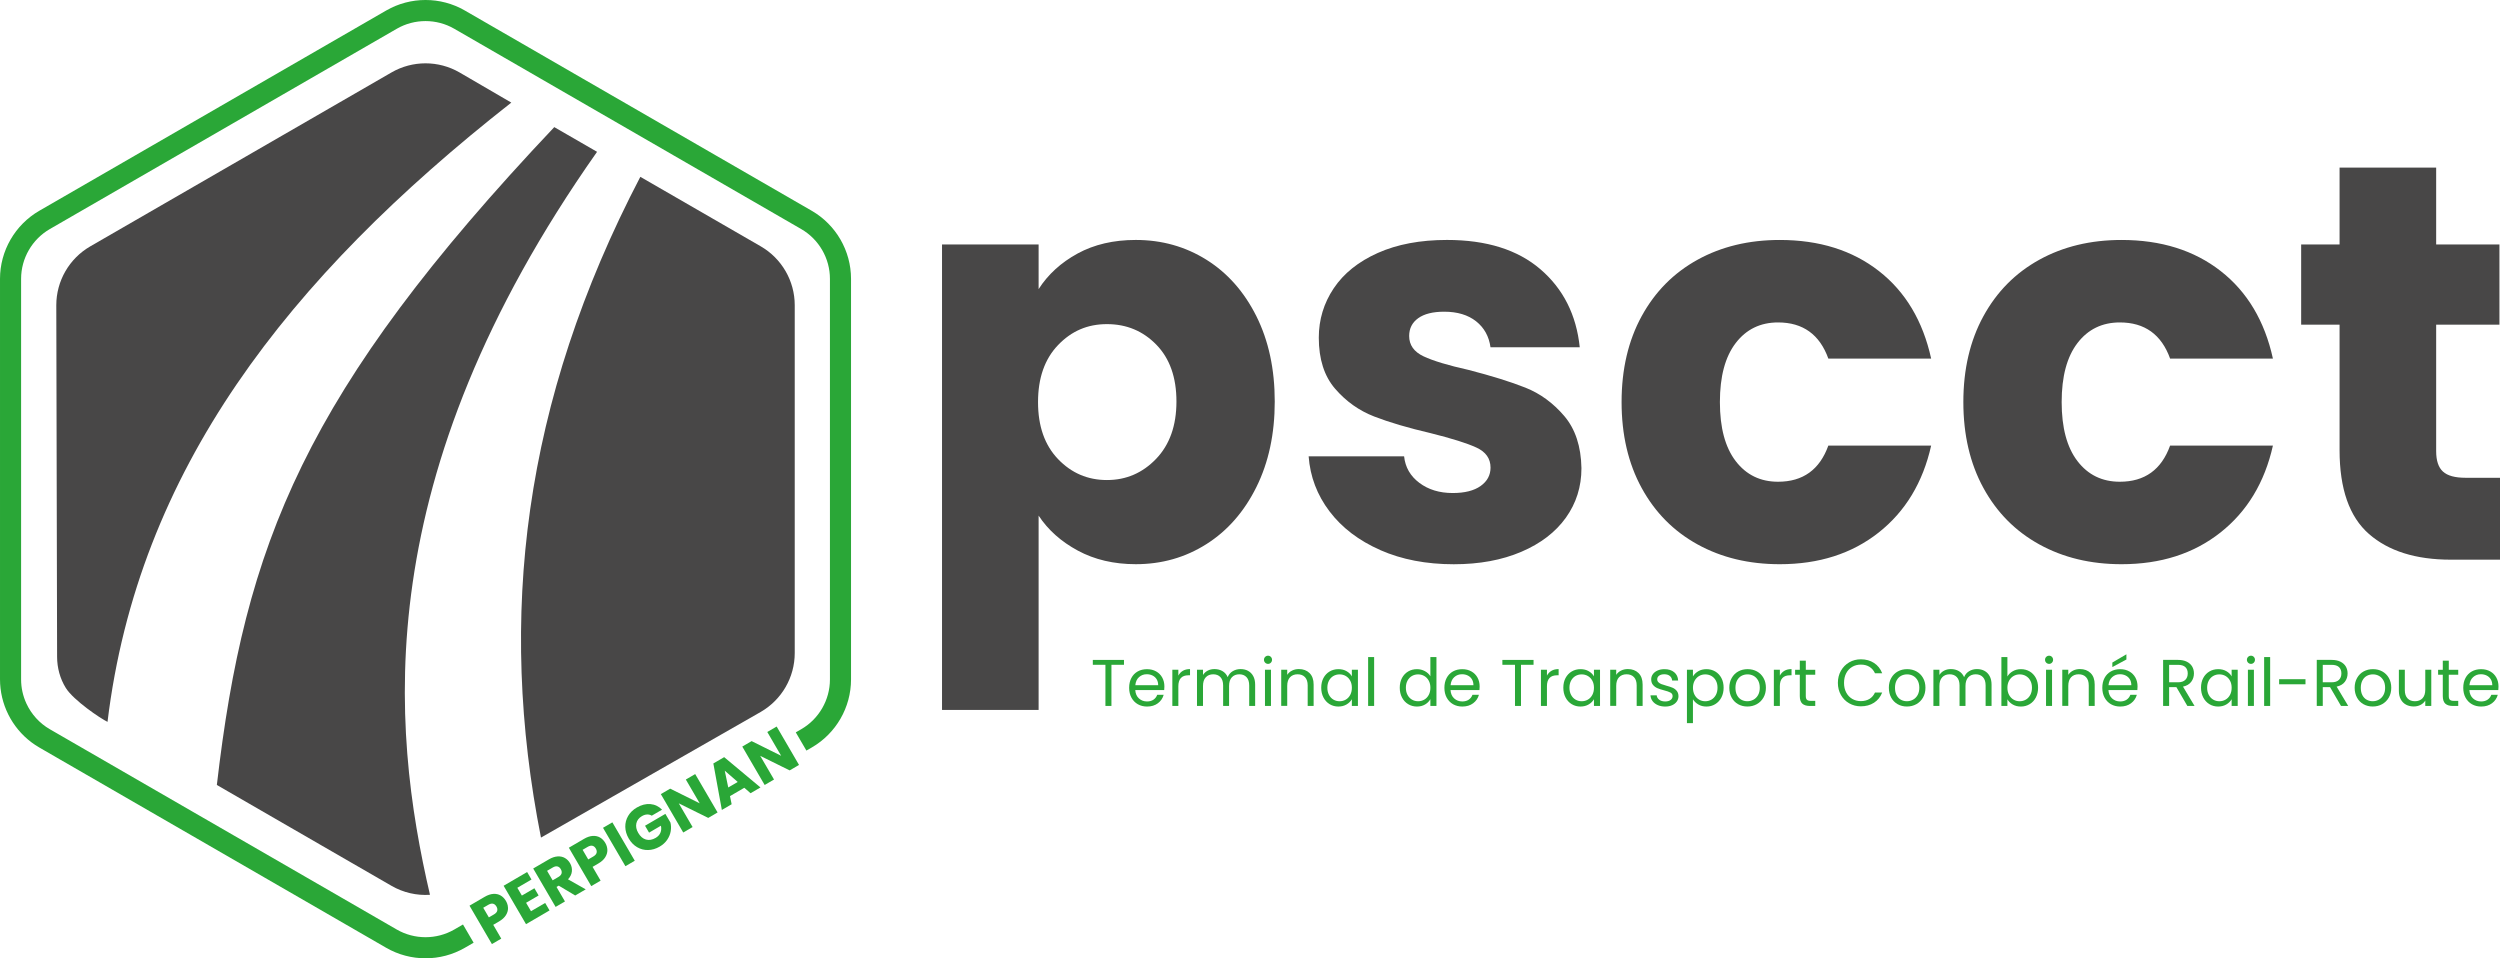
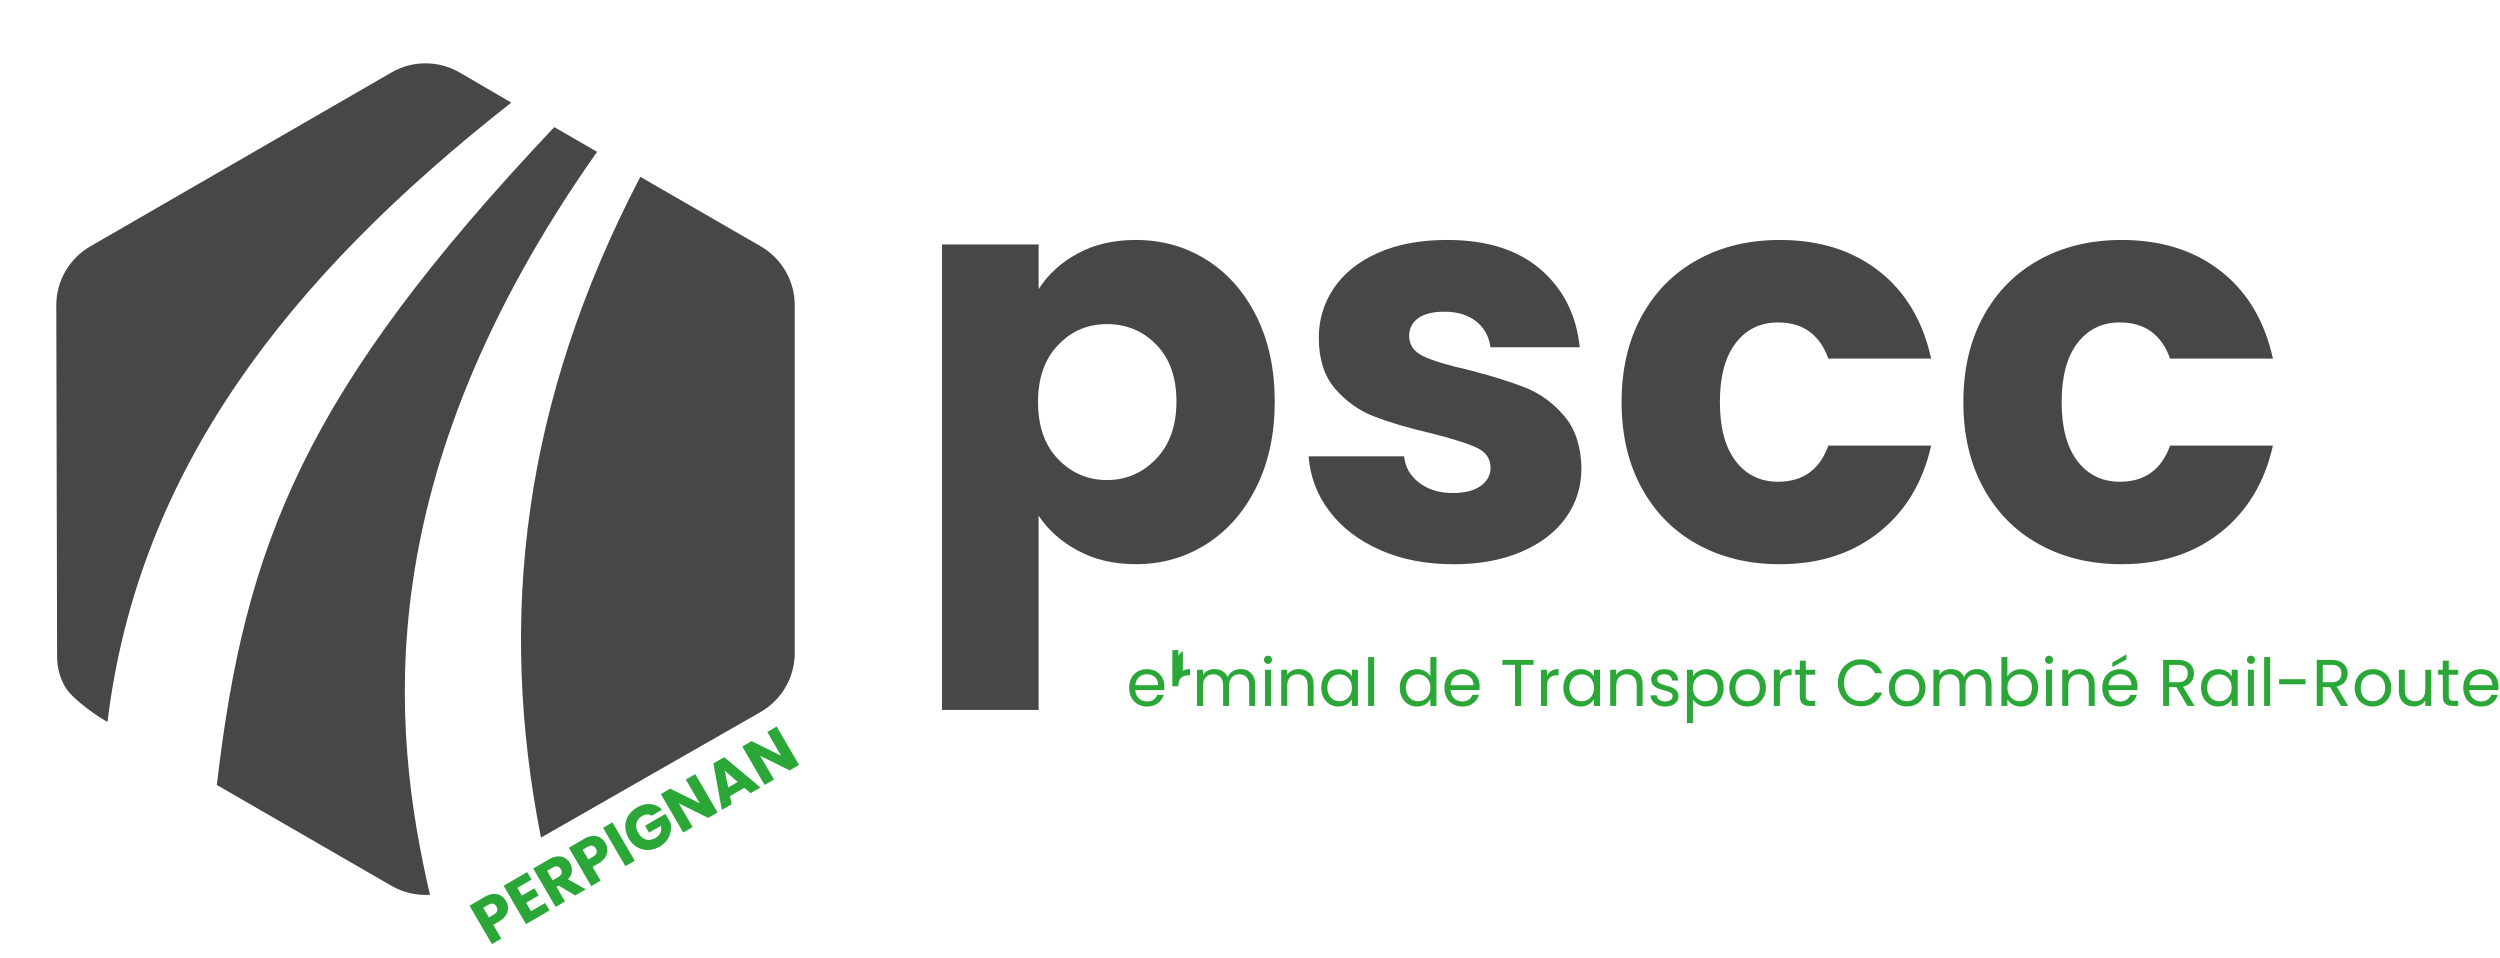
<svg xmlns="http://www.w3.org/2000/svg" id="Calque_2" data-name="Calque 2" viewBox="0 0 1552.09 594.95">
  <defs>
    <style>      .cls-1 {        fill: #2aa737;      }      .cls-2 {        fill: #484747;      }    </style>
  </defs>
  <g id="Calque_1-2" data-name="Calque 1">
    <g>
      <g>
        <g>
          <path class="cls-2" d="m669.01,157.39c10.29-5.61,22.33-8.42,36.12-8.42,16.13,0,30.74,4.09,43.84,12.27,13.09,8.19,23.44,19.88,31.04,35.07,7.59,15.2,11.4,32.85,11.4,52.96s-3.8,37.82-11.4,53.13c-7.6,15.32-17.95,27.13-31.04,35.42-13.1,8.3-27.71,12.45-43.84,12.45-13.56,0-25.55-2.81-35.95-8.42-10.41-5.61-18.53-12.86-24.37-21.74v120.64h-59.97V151.78h59.97v27.71c5.84-9.12,13.91-16.48,24.2-22.09Zm48.92,56.64c-8.3-8.53-18.53-12.8-30.69-12.8s-22.04,4.33-30.34,12.98c-8.3,8.65-12.45,20.46-12.45,35.42s4.15,26.77,12.45,35.42c8.3,8.65,18.41,12.98,30.34,12.98s22.1-4.38,30.51-13.15,12.63-20.63,12.63-35.6-4.15-26.71-12.45-35.25Z" />
          <path class="cls-2" d="m856.99,341.51c-13.33-5.84-23.85-13.85-31.56-24.02-7.72-10.17-12.04-21.57-12.98-34.19h59.27c.7,6.78,3.86,12.27,9.47,16.48,5.61,4.21,12.51,6.31,20.69,6.31,7.48,0,13.27-1.46,17.36-4.38,4.09-2.92,6.14-6.72,6.14-11.4,0-5.61-2.93-9.76-8.77-12.45-5.85-2.69-15.32-5.67-28.41-8.94-14.03-3.27-25.72-6.72-35.07-10.35-9.35-3.62-17.42-9.35-24.2-17.18-6.78-7.83-10.17-18.41-10.17-31.74,0-11.22,3.1-21.45,9.29-30.69,6.19-9.23,15.31-16.54,27.35-21.92,12.04-5.38,26.36-8.07,42.96-8.07,24.55,0,43.89,6.08,58.04,18.24,14.14,12.16,22.27,28.29,24.37,48.4h-55.41c-.94-6.78-3.92-12.15-8.94-16.13-5.03-3.97-11.63-5.96-19.82-5.96-7.01,0-12.4,1.35-16.13,4.03-3.74,2.69-5.61,6.37-5.61,11.05,0,5.61,2.98,9.82,8.94,12.63,5.96,2.81,15.26,5.61,27.88,8.42,14.49,3.74,26.3,7.42,35.42,11.05,9.12,3.63,17.12,9.47,24.02,17.54,6.89,8.07,10.46,18.88,10.7,32.44,0,11.46-3.22,21.69-9.64,30.69-6.43,9-15.67,16.08-27.71,21.22-12.04,5.14-26.01,7.72-41.91,7.72-17.07,0-32.27-2.92-45.59-8.77Z" />
          <path class="cls-2" d="m1019.19,196.32c8.3-15.2,19.87-26.88,34.72-35.07,14.84-8.18,31.85-12.27,51.03-12.27,24.55,0,45.07,6.43,61.55,19.29,16.48,12.86,27.3,30.98,32.44,54.36h-63.83c-5.38-14.96-15.78-22.45-31.21-22.45-10.99,0-19.76,4.27-26.3,12.8-6.55,8.54-9.82,20.75-9.82,36.65s3.27,28.12,9.82,36.65c6.54,8.54,15.31,12.8,26.3,12.8,15.43,0,25.83-7.48,31.21-22.45h63.83c-5.14,22.92-16.02,40.92-32.62,54.01-16.6,13.1-37.06,19.64-61.37,19.64-19.17,0-36.18-4.09-51.03-12.28-14.85-8.18-26.42-19.87-34.72-35.07-8.3-15.2-12.45-32.97-12.45-53.31s4.15-38.11,12.45-53.31Z" />
          <path class="cls-2" d="m1231.37,196.32c8.3-15.2,19.87-26.88,34.72-35.07,14.84-8.18,31.85-12.27,51.03-12.27,24.55,0,45.07,6.43,61.55,19.29,16.48,12.86,27.3,30.98,32.44,54.36h-63.83c-5.38-14.96-15.78-22.45-31.21-22.45-10.99,0-19.76,4.27-26.3,12.8-6.55,8.54-9.82,20.75-9.82,36.65s3.27,28.12,9.82,36.65c6.54,8.54,15.31,12.8,26.3,12.8,15.43,0,25.83-7.48,31.21-22.45h63.83c-5.14,22.92-16.02,40.92-32.62,54.01-16.6,13.1-37.06,19.64-61.37,19.64-19.17,0-36.18-4.09-51.03-12.28-14.85-8.18-26.42-19.87-34.72-35.07-8.3-15.2-12.45-32.97-12.45-53.31s4.15-38.11,12.45-53.31Z" />
-           <path class="cls-2" d="m1552.09,296.62v50.85h-30.51c-21.74,0-38.7-5.32-50.85-15.96-12.16-10.64-18.24-28-18.24-52.08v-77.86h-23.85v-49.8h23.85v-47.7h59.97v47.7h39.28v49.8h-39.28v78.56c0,5.85,1.4,10.06,4.21,12.63,2.8,2.58,7.48,3.86,14.03,3.86h21.39Z" />
        </g>
        <g>
-           <path class="cls-1" d="m697.81,409.7v3.03h-7.79v25.54h-3.73v-25.54h-7.83v-3.03h19.35Z" />
          <path class="cls-1" d="m722.78,428.43h-17.96c.14,2.21.9,3.94,2.28,5.19,1.38,1.24,3.05,1.87,5.02,1.87,1.61,0,2.96-.38,4.04-1.13s1.84-1.76,2.28-3.01h4.02c-.6,2.16-1.8,3.92-3.61,5.27-1.8,1.35-4.04,2.03-6.72,2.03-2.13,0-4.04-.48-5.72-1.43-1.68-.96-3-2.32-3.96-4.08-.96-1.76-1.43-3.81-1.43-6.13s.46-4.36,1.39-6.11c.93-1.75,2.23-3.09,3.91-4.04,1.68-.94,3.62-1.41,5.8-1.41s4.02.47,5.66,1.39c1.64.93,2.9,2.21,3.79,3.83.89,1.63,1.33,3.46,1.33,5.51,0,.71-.04,1.46-.12,2.26Zm-4.67-6.7c-.63-1.02-1.48-1.8-2.56-2.34-1.08-.53-2.28-.8-3.59-.8-1.89,0-3.49.6-4.82,1.8-1.33,1.2-2.09,2.87-2.28,5h14.18c0-1.42-.31-2.64-.94-3.67Z" />
-           <path class="cls-1" d="m734.36,416.46c1.22-.71,2.7-1.07,4.45-1.07v3.85h-.98c-4.18,0-6.27,2.27-6.27,6.81v12.22h-3.73v-22.47h3.73v3.65c.66-1.28,1.59-2.28,2.81-2.99Z" />
+           <path class="cls-1" d="m734.36,416.46c1.22-.71,2.7-1.07,4.45-1.07v3.85h-.98c-4.18,0-6.27,2.27-6.27,6.81h-3.73v-22.47h3.73v3.65c.66-1.28,1.59-2.28,2.81-2.99Z" />
          <path class="cls-1" d="m774.81,416.48c1.37.72,2.45,1.81,3.24,3.26.79,1.45,1.19,3.21,1.19,5.29v13.24h-3.69v-12.71c0-2.24-.55-3.96-1.66-5.15-1.11-1.19-2.6-1.78-4.49-1.78s-3.49.62-4.63,1.87c-1.15,1.24-1.72,3.04-1.72,5.39v12.38h-3.69v-12.71c0-2.24-.55-3.96-1.66-5.15-1.11-1.19-2.6-1.78-4.49-1.78s-3.48.62-4.63,1.87c-1.15,1.24-1.72,3.04-1.72,5.39v12.38h-3.73v-22.47h3.73v3.24c.74-1.17,1.73-2.08,2.97-2.71,1.24-.63,2.62-.94,4.12-.94,1.88,0,3.55.42,5,1.27,1.45.85,2.53,2.09,3.24,3.73.63-1.59,1.67-2.81,3.12-3.69,1.45-.87,3.06-1.31,4.84-1.31s3.31.36,4.67,1.09Z" />
          <path class="cls-1" d="m785.46,411.42c-.49-.49-.74-1.09-.74-1.8s.25-1.31.74-1.8c.49-.49,1.09-.74,1.8-.74s1.26.25,1.74.74c.48.49.72,1.09.72,1.8s-.24,1.31-.72,1.8c-.48.49-1.06.74-1.74.74s-1.31-.25-1.8-.74Zm3.61,4.39v22.47h-3.73v-22.47h3.73Z" />
          <path class="cls-1" d="m813.01,417.87c1.69,1.65,2.54,4.04,2.54,7.15v13.24h-3.69v-12.71c0-2.24-.56-3.96-1.68-5.15-1.12-1.19-2.65-1.78-4.59-1.78s-3.53.61-4.69,1.84-1.74,3.02-1.74,5.37v12.42h-3.73v-22.47h3.73v3.2c.74-1.15,1.74-2.04,3.01-2.66,1.27-.63,2.67-.94,4.2-.94,2.73,0,4.95.83,6.64,2.48Z" />
          <path class="cls-1" d="m821.66,420.91c.93-1.74,2.21-3.08,3.83-4.04,1.63-.96,3.44-1.43,5.43-1.43s3.68.42,5.12,1.27c1.45.85,2.53,1.91,3.24,3.2v-4.1h3.77v22.47h-3.77v-4.18c-.74,1.31-1.84,2.4-3.3,3.26-1.46.86-3.16,1.29-5.1,1.29s-3.8-.49-5.41-1.48c-1.61-.98-2.88-2.36-3.81-4.14-.93-1.78-1.39-3.8-1.39-6.07s.46-4.31,1.39-6.05Zm16.6,1.66c-.68-1.26-1.61-2.22-2.77-2.89-1.16-.67-2.44-1-3.83-1s-2.66.33-3.81.98c-1.15.66-2.06,1.61-2.75,2.87-.68,1.26-1.03,2.73-1.03,4.43s.34,3.22,1.03,4.49c.68,1.27,1.6,2.24,2.75,2.91,1.15.67,2.42,1,3.81,1s2.67-.33,3.83-1,2.08-1.64,2.77-2.91c.68-1.27,1.03-2.75,1.03-4.45s-.34-3.17-1.03-4.43Z" />
          <path class="cls-1" d="m853.11,407.93v30.34h-3.73v-30.34h3.73Z" />
          <path class="cls-1" d="m870.41,420.91c.93-1.74,2.21-3.08,3.83-4.04,1.63-.96,3.45-1.43,5.47-1.43,1.75,0,3.37.4,4.88,1.21,1.5.81,2.65,1.87,3.44,3.18v-11.89h3.77v30.34h-3.77v-4.22c-.74,1.34-1.83,2.44-3.28,3.3-1.45.86-3.14,1.29-5.08,1.29s-3.81-.49-5.43-1.48c-1.63-.98-2.9-2.36-3.83-4.14-.93-1.78-1.39-3.8-1.39-6.07s.46-4.31,1.39-6.05Zm16.6,1.66c-.68-1.26-1.61-2.22-2.77-2.89-1.16-.67-2.44-1-3.83-1s-2.66.33-3.81.98c-1.15.66-2.06,1.61-2.75,2.87-.68,1.26-1.03,2.73-1.03,4.43s.34,3.22,1.03,4.49c.68,1.27,1.6,2.24,2.75,2.91,1.15.67,2.42,1,3.81,1s2.67-.33,3.83-1,2.08-1.64,2.77-2.91c.68-1.27,1.03-2.75,1.03-4.45s-.34-3.17-1.03-4.43Z" />
          <path class="cls-1" d="m918.5,428.43h-17.96c.14,2.21.9,3.94,2.28,5.19,1.38,1.24,3.05,1.87,5.02,1.87,1.61,0,2.96-.38,4.04-1.13s1.84-1.76,2.28-3.01h4.02c-.6,2.16-1.8,3.92-3.61,5.27-1.8,1.35-4.04,2.03-6.72,2.03-2.13,0-4.04-.48-5.72-1.43-1.68-.96-3-2.32-3.96-4.08-.96-1.76-1.43-3.81-1.43-6.13s.46-4.36,1.39-6.11c.93-1.75,2.23-3.09,3.91-4.04s3.62-1.41,5.8-1.41,4.02.47,5.66,1.39c1.64.93,2.9,2.21,3.79,3.83.89,1.63,1.33,3.46,1.33,5.51,0,.71-.04,1.46-.12,2.26Zm-4.67-6.7c-.63-1.02-1.48-1.8-2.56-2.34-1.08-.53-2.28-.8-3.59-.8-1.89,0-3.49.6-4.82,1.8-1.33,1.2-2.09,2.87-2.28,5h14.18c0-1.42-.31-2.64-.94-3.67Z" />
          <path class="cls-1" d="m952.08,409.7v3.03h-7.79v25.54h-3.73v-25.54h-7.83v-3.03h19.35Z" />
          <path class="cls-1" d="m963.2,416.46c1.22-.71,2.7-1.07,4.45-1.07v3.85h-.98c-4.18,0-6.27,2.27-6.27,6.81v12.22h-3.73v-22.47h3.73v3.65c.66-1.28,1.59-2.28,2.81-2.99Z" />
          <path class="cls-1" d="m971.96,420.91c.93-1.74,2.21-3.08,3.83-4.04,1.63-.96,3.44-1.43,5.43-1.43s3.68.42,5.12,1.27c1.45.85,2.53,1.91,3.24,3.2v-4.1h3.77v22.47h-3.77v-4.18c-.74,1.31-1.84,2.4-3.3,3.26-1.46.86-3.16,1.29-5.1,1.29s-3.8-.49-5.41-1.48c-1.61-.98-2.88-2.36-3.81-4.14-.93-1.78-1.39-3.8-1.39-6.07s.46-4.31,1.39-6.05Zm16.6,1.66c-.68-1.26-1.61-2.22-2.77-2.89-1.16-.67-2.44-1-3.83-1s-2.66.33-3.81.98c-1.15.66-2.06,1.61-2.75,2.87-.68,1.26-1.03,2.73-1.03,4.43s.34,3.22,1.03,4.49c.68,1.27,1.6,2.24,2.75,2.91,1.15.67,2.42,1,3.81,1s2.67-.33,3.83-1,2.08-1.64,2.77-2.91c.68-1.27,1.03-2.75,1.03-4.45s-.34-3.17-1.03-4.43Z" />
          <path class="cls-1" d="m1017.26,417.87c1.69,1.65,2.54,4.04,2.54,7.15v13.24h-3.69v-12.71c0-2.24-.56-3.96-1.68-5.15-1.12-1.19-2.65-1.78-4.59-1.78s-3.53.61-4.69,1.84-1.74,3.02-1.74,5.37v12.42h-3.73v-22.47h3.73v3.2c.74-1.15,1.74-2.04,3.01-2.66,1.27-.63,2.67-.94,4.2-.94,2.73,0,4.95.83,6.64,2.48Z" />
          <path class="cls-1" d="m1029.23,437.76c-1.37-.59-2.45-1.41-3.24-2.46-.79-1.05-1.23-2.26-1.31-3.63h3.85c.11,1.12.63,2.04,1.58,2.75.94.71,2.18,1.07,3.71,1.07,1.42,0,2.54-.31,3.36-.94.82-.63,1.23-1.42,1.23-2.38s-.44-1.72-1.31-2.19c-.87-.48-2.23-.95-4.06-1.41-1.67-.44-3.03-.88-4.08-1.33-1.05-.45-1.96-1.12-2.71-2.01-.75-.89-1.13-2.06-1.13-3.51,0-1.15.34-2.2,1.03-3.16.68-.96,1.65-1.72,2.91-2.28,1.26-.56,2.69-.84,4.3-.84,2.49,0,4.5.63,6.03,1.89,1.53,1.26,2.35,2.98,2.46,5.17h-3.73c-.08-1.17-.55-2.12-1.41-2.83-.86-.71-2.02-1.07-3.46-1.07-1.34,0-2.41.29-3.2.86-.79.57-1.19,1.33-1.19,2.26,0,.74.24,1.35.72,1.82s1.08.86,1.8,1.15c.72.29,1.73.61,3.01.96,1.61.44,2.92.87,3.94,1.29,1.01.42,1.88,1.06,2.6,1.91.72.85,1.1,1.95,1.13,3.32,0,1.23-.34,2.34-1.03,3.32-.68.98-1.65,1.76-2.89,2.32s-2.67.84-4.28.84c-1.72,0-3.27-.29-4.63-.88Z" />
          <path class="cls-1" d="m1054.34,416.73c1.46-.86,3.16-1.29,5.1-1.29s3.81.48,5.43,1.43c1.63.96,2.9,2.3,3.83,4.04.93,1.74,1.39,3.75,1.39,6.05s-.47,4.29-1.39,6.07c-.93,1.78-2.21,3.16-3.83,4.14s-3.44,1.48-5.43,1.48-3.6-.43-5.06-1.29c-1.46-.86-2.58-1.93-3.34-3.22v14.8h-3.73v-33.13h3.73v4.14c.74-1.28,1.84-2.36,3.3-3.22Zm10.93,5.8c-.68-1.26-1.61-2.21-2.77-2.87-1.16-.66-2.44-.98-3.83-.98s-2.63.33-3.79,1c-1.16.67-2.09,1.64-2.79,2.91-.7,1.27-1.04,2.74-1.04,4.41s.35,3.18,1.04,4.45c.7,1.27,1.63,2.24,2.79,2.91s2.42,1,3.79,1,2.67-.33,3.83-1c1.16-.67,2.08-1.64,2.77-2.91.68-1.27,1.03-2.77,1.03-4.49s-.34-3.17-1.03-4.43Z" />
          <path class="cls-1" d="m1079.1,437.2c-1.71-.96-3.05-2.32-4.02-4.08-.97-1.76-1.46-3.81-1.46-6.13s.5-4.33,1.5-6.09,2.36-3.12,4.08-4.06c1.72-.94,3.65-1.41,5.78-1.41s4.06.47,5.78,1.41c1.72.94,3.08,2.29,4.08,4.04,1,1.75,1.5,3.79,1.5,6.11s-.51,4.37-1.54,6.13c-1.03,1.76-2.41,3.12-4.16,4.08-1.75.96-3.69,1.43-5.82,1.43s-4.01-.48-5.72-1.43Zm9.49-2.79c1.17-.63,2.12-1.57,2.85-2.83.72-1.26,1.09-2.79,1.09-4.59s-.36-3.33-1.07-4.59c-.71-1.26-1.64-2.19-2.79-2.81-1.15-.62-2.39-.92-3.73-.92s-2.62.31-3.75.92c-1.13.61-2.04,1.55-2.73,2.81-.68,1.26-1.03,2.79-1.03,4.59s.33,3.38,1,4.63c.67,1.26,1.56,2.19,2.69,2.81,1.12.61,2.35.92,3.69.92s2.6-.31,3.77-.94Z" />
          <path class="cls-1" d="m1107.8,416.46c1.22-.71,2.7-1.07,4.45-1.07v3.85h-.98c-4.18,0-6.27,2.27-6.27,6.81v12.22h-3.73v-22.47h3.73v3.65c.66-1.28,1.59-2.28,2.81-2.99Z" />
          <path class="cls-1" d="m1121.1,418.88v13.24c0,1.09.23,1.86.7,2.32.46.45,1.27.68,2.42.68h2.75v3.16h-3.36c-2.08,0-3.63-.48-4.67-1.43-1.04-.96-1.56-2.53-1.56-4.71v-13.24h-2.91v-3.07h2.91v-5.66h3.73v5.66h5.86v3.07h-5.86Z" />
          <path class="cls-1" d="m1142.91,416.44c1.26-2.23,2.97-3.97,5.14-5.23,2.17-1.26,4.58-1.89,7.24-1.89,3.12,0,5.84.75,8.16,2.26,2.32,1.5,4.02,3.63,5.08,6.4h-4.47c-.79-1.72-1.93-3.05-3.42-3.98-1.49-.93-3.27-1.39-5.35-1.39s-3.79.47-5.37,1.39c-1.59.93-2.83,2.25-3.73,3.96s-1.35,3.71-1.35,6.01.45,4.26,1.35,5.96c.9,1.71,2.15,3.03,3.73,3.96,1.58.93,3.37,1.39,5.37,1.39s3.86-.46,5.35-1.37c1.49-.92,2.63-2.23,3.42-3.96h4.47c-1.07,2.73-2.76,4.84-5.08,6.33-2.32,1.49-5.04,2.23-8.16,2.23-2.65,0-5.06-.62-7.24-1.87-2.17-1.24-3.89-2.97-5.14-5.19-1.26-2.21-1.89-4.71-1.89-7.5s.63-5.3,1.89-7.52Z" />
          <path class="cls-1" d="m1178.15,437.2c-1.71-.96-3.05-2.32-4.02-4.08-.97-1.76-1.46-3.81-1.46-6.13s.5-4.33,1.5-6.09,2.36-3.12,4.08-4.06c1.72-.94,3.65-1.41,5.78-1.41s4.06.47,5.78,1.41c1.72.94,3.08,2.29,4.08,4.04,1,1.75,1.5,3.79,1.5,6.11s-.51,4.37-1.54,6.13c-1.03,1.76-2.41,3.12-4.16,4.08-1.75.96-3.69,1.43-5.82,1.43s-4.01-.48-5.72-1.43Zm9.49-2.79c1.17-.63,2.12-1.57,2.85-2.83.72-1.26,1.09-2.79,1.09-4.59s-.36-3.33-1.07-4.59c-.71-1.26-1.64-2.19-2.79-2.81-1.15-.62-2.39-.92-3.73-.92s-2.62.31-3.75.92c-1.13.61-2.04,1.55-2.73,2.81-.68,1.26-1.03,2.79-1.03,4.59s.33,3.38,1,4.63c.67,1.26,1.56,2.19,2.69,2.81,1.12.61,2.35.92,3.69.92s2.6-.31,3.77-.94Z" />
          <path class="cls-1" d="m1232,416.48c1.37.72,2.45,1.81,3.24,3.26.79,1.45,1.19,3.21,1.19,5.29v13.24h-3.69v-12.71c0-2.24-.55-3.96-1.66-5.15-1.11-1.19-2.6-1.78-4.49-1.78s-3.49.62-4.63,1.87c-1.15,1.24-1.72,3.04-1.72,5.39v12.38h-3.69v-12.71c0-2.24-.55-3.96-1.66-5.15-1.11-1.19-2.6-1.78-4.49-1.78s-3.48.62-4.63,1.87c-1.15,1.24-1.72,3.04-1.72,5.39v12.38h-3.73v-22.47h3.73v3.24c.74-1.17,1.73-2.08,2.97-2.71,1.24-.63,2.62-.94,4.12-.94,1.88,0,3.55.42,5,1.27,1.45.85,2.53,2.09,3.24,3.73.63-1.59,1.67-2.81,3.12-3.69,1.45-.87,3.06-1.31,4.84-1.31s3.31.36,4.67,1.09Z" />
          <path class="cls-1" d="m1249.63,416.71c1.48-.85,3.16-1.27,5.04-1.27,2.02,0,3.84.48,5.45,1.43,1.61.96,2.88,2.3,3.81,4.04.93,1.74,1.39,3.75,1.39,6.05s-.47,4.29-1.39,6.07c-.93,1.78-2.21,3.16-3.83,4.14-1.63.98-3.44,1.48-5.43,1.48s-3.64-.42-5.1-1.27c-1.46-.85-2.56-1.93-3.3-3.24v4.14h-3.73v-30.34h3.73v12.05c.76-1.34,1.88-2.43,3.36-3.28Zm10.86,5.82c-.68-1.26-1.61-2.21-2.77-2.87-1.16-.66-2.44-.98-3.83-.98s-2.63.33-3.79,1c-1.16.67-2.09,1.64-2.79,2.91-.7,1.27-1.04,2.74-1.04,4.41s.35,3.18,1.04,4.45c.7,1.27,1.63,2.24,2.79,2.91s2.42,1,3.79,1,2.67-.33,3.83-1,2.08-1.64,2.77-2.91c.68-1.27,1.03-2.77,1.03-4.49s-.34-3.17-1.03-4.43Z" />
          <path class="cls-1" d="m1270.37,411.42c-.49-.49-.74-1.09-.74-1.8s.25-1.31.74-1.8c.49-.49,1.09-.74,1.8-.74s1.26.25,1.74.74c.48.49.72,1.09.72,1.8s-.24,1.31-.72,1.8c-.48.49-1.06.74-1.74.74s-1.31-.25-1.8-.74Zm3.61,4.39v22.47h-3.73v-22.47h3.73Z" />
          <path class="cls-1" d="m1297.92,417.87c1.69,1.65,2.54,4.04,2.54,7.15v13.24h-3.69v-12.71c0-2.24-.56-3.96-1.68-5.15-1.12-1.19-2.65-1.78-4.59-1.78s-3.53.61-4.69,1.84c-1.16,1.23-1.74,3.02-1.74,5.37v12.42h-3.73v-22.47h3.73v3.2c.74-1.15,1.74-2.04,3.01-2.66,1.27-.63,2.67-.94,4.2-.94,2.73,0,4.95.83,6.64,2.48Z" />
          <path class="cls-1" d="m1326.95,428.43h-17.96c.14,2.21.9,3.94,2.28,5.19,1.38,1.24,3.05,1.87,5.02,1.87,1.61,0,2.96-.38,4.04-1.13s1.84-1.76,2.28-3.01h4.02c-.6,2.16-1.8,3.92-3.61,5.27-1.8,1.35-4.04,2.03-6.72,2.03-2.13,0-4.04-.48-5.72-1.43-1.68-.96-3-2.32-3.96-4.08-.96-1.76-1.43-3.81-1.43-6.13s.46-4.36,1.39-6.11c.93-1.75,2.23-3.09,3.91-4.04s3.62-1.41,5.8-1.41,4.02.47,5.66,1.39c1.64.93,2.9,2.21,3.79,3.83.89,1.63,1.33,3.46,1.33,5.51,0,.71-.04,1.46-.12,2.26Zm-4.67-6.7c-.63-1.02-1.48-1.8-2.56-2.34-1.08-.53-2.28-.8-3.59-.8-1.89,0-3.49.6-4.82,1.8-1.33,1.2-2.09,2.87-2.28,5h14.18c0-1.42-.31-2.64-.94-3.67Zm-2.13-12.28l-8.73,4.67v-2.79l8.73-5.12v3.24Z" />
          <path class="cls-1" d="m1357.99,438.27l-6.81-11.68h-4.51v11.68h-3.73v-28.58h9.22c2.16,0,3.98.37,5.47,1.11,1.49.74,2.6,1.74,3.34,2.99.74,1.26,1.11,2.69,1.11,4.3,0,1.97-.57,3.7-1.7,5.21-1.13,1.5-2.84,2.5-5.1,2.99l7.17,11.97h-4.47Zm-11.32-14.68h5.49c2.02,0,3.54-.5,4.55-1.5,1.01-1,1.52-2.33,1.52-4s-.5-3.01-1.5-3.94c-1-.93-2.52-1.39-4.57-1.39h-5.49v10.82Z" />
          <path class="cls-1" d="m1367.86,420.91c.93-1.74,2.21-3.08,3.83-4.04,1.63-.96,3.44-1.43,5.43-1.43s3.68.42,5.12,1.27c1.45.85,2.53,1.91,3.24,3.2v-4.1h3.77v22.47h-3.77v-4.18c-.74,1.31-1.84,2.4-3.3,3.26-1.46.86-3.16,1.29-5.1,1.29s-3.8-.49-5.41-1.48c-1.61-.98-2.88-2.36-3.81-4.14-.93-1.78-1.39-3.8-1.39-6.07s.46-4.31,1.39-6.05Zm16.6,1.66c-.68-1.26-1.61-2.22-2.77-2.89-1.16-.67-2.44-1-3.83-1s-2.66.33-3.81.98c-1.15.66-2.06,1.61-2.75,2.87-.68,1.26-1.03,2.73-1.03,4.43s.34,3.22,1.03,4.49c.68,1.27,1.6,2.24,2.75,2.91,1.15.67,2.42,1,3.81,1s2.67-.33,3.83-1,2.08-1.64,2.77-2.91c.68-1.27,1.03-2.75,1.03-4.45s-.34-3.17-1.03-4.43Z" />
          <path class="cls-1" d="m1395.7,411.42c-.49-.49-.74-1.09-.74-1.8s.25-1.31.74-1.8c.49-.49,1.09-.74,1.8-.74s1.26.25,1.74.74c.48.49.72,1.09.72,1.8s-.24,1.31-.72,1.8c-.48.49-1.06.74-1.74.74s-1.31-.25-1.8-.74Zm3.61,4.39v22.47h-3.73v-22.47h3.73Z" />
          <path class="cls-1" d="m1409.39,407.93v30.34h-3.73v-30.34h3.73Z" />
          <path class="cls-1" d="m1431.33,421.67v3.16h-16.36v-3.16h16.36Z" />
          <path class="cls-1" d="m1453.38,438.27l-6.81-11.68h-4.51v11.68h-3.73v-28.58h9.22c2.16,0,3.98.37,5.47,1.11,1.49.74,2.6,1.74,3.34,2.99.74,1.26,1.11,2.69,1.11,4.3,0,1.97-.57,3.7-1.7,5.21-1.13,1.5-2.84,2.5-5.1,2.99l7.17,11.97h-4.47Zm-11.32-14.68h5.49c2.02,0,3.54-.5,4.55-1.5,1.01-1,1.52-2.33,1.52-4s-.5-3.01-1.5-3.94c-1-.93-2.52-1.39-4.57-1.39h-5.49v10.82Z" />
          <path class="cls-1" d="m1467.34,437.2c-1.71-.96-3.05-2.32-4.02-4.08-.97-1.76-1.46-3.81-1.46-6.13s.5-4.33,1.5-6.09,2.36-3.12,4.08-4.06c1.72-.94,3.65-1.41,5.78-1.41s4.06.47,5.78,1.41c1.72.94,3.08,2.29,4.08,4.04,1,1.75,1.5,3.79,1.5,6.11s-.51,4.37-1.54,6.13c-1.03,1.76-2.41,3.12-4.16,4.08-1.75.96-3.69,1.43-5.82,1.43s-4.01-.48-5.72-1.43Zm9.49-2.79c1.17-.63,2.12-1.57,2.85-2.83.72-1.26,1.09-2.79,1.09-4.59s-.36-3.33-1.07-4.59c-.71-1.26-1.64-2.19-2.79-2.81-1.15-.62-2.39-.92-3.73-.92s-2.62.31-3.75.92c-1.13.61-2.04,1.55-2.73,2.81-.68,1.26-1.03,2.79-1.03,4.59s.33,3.38,1,4.63c.67,1.26,1.56,2.19,2.69,2.81,1.12.61,2.35.92,3.69.92s2.6-.31,3.77-.94Z" />
          <path class="cls-1" d="m1509.43,415.8v22.47h-3.73v-3.32c-.71,1.15-1.7,2.04-2.97,2.69s-2.67.96-4.2.96c-1.75,0-3.32-.36-4.71-1.09-1.39-.72-2.5-1.81-3.3-3.26-.81-1.45-1.21-3.21-1.21-5.29v-13.16h3.69v12.67c0,2.21.56,3.92,1.68,5.1,1.12,1.19,2.65,1.78,4.59,1.78s3.57-.62,4.71-1.84c1.15-1.23,1.72-3.02,1.72-5.37v-12.34h3.73Z" />
          <path class="cls-1" d="m1520.29,418.88v13.24c0,1.09.23,1.86.7,2.32.46.45,1.27.68,2.42.68h2.75v3.16h-3.36c-2.08,0-3.63-.48-4.67-1.43-1.04-.96-1.56-2.53-1.56-4.71v-13.24h-2.91v-3.07h2.91v-5.66h3.73v5.66h5.86v3.07h-5.86Z" />
          <path class="cls-1" d="m1551.04,428.43h-17.96c.14,2.21.9,3.94,2.28,5.19,1.38,1.24,3.05,1.87,5.02,1.87,1.61,0,2.96-.38,4.04-1.13s1.84-1.76,2.28-3.01h4.02c-.6,2.16-1.8,3.92-3.61,5.27-1.8,1.35-4.04,2.03-6.72,2.03-2.13,0-4.04-.48-5.72-1.43-1.68-.96-3-2.32-3.96-4.08-.96-1.76-1.43-3.81-1.43-6.13s.46-4.36,1.39-6.11c.93-1.75,2.23-3.09,3.91-4.04s3.62-1.41,5.8-1.41,4.02.47,5.66,1.39c1.64.93,2.9,2.21,3.79,3.83.89,1.63,1.33,3.46,1.33,5.51,0,.71-.04,1.46-.12,2.26Zm-4.67-6.7c-.63-1.02-1.48-1.8-2.56-2.34-1.08-.53-2.28-.8-3.59-.8-1.89,0-3.49.6-4.82,1.8-1.33,1.2-2.09,2.87-2.28,5h14.18c0-1.42-.31-2.64-.94-3.67Z" />
        </g>
      </g>
      <g>
        <g>
          <path class="cls-1" d="m314.71,560.56c-.17-.41-.36-.81-.59-1.2-.87-1.49-1.97-2.63-3.3-3.4-1.33-.78-2.84-1.1-4.53-1-1.7.11-3.5.72-5.4,1.83l-9.4,5.49,5.1,8.74,6.11,10.47,2.7,4.63,5.8-3.39-2.67-4.6-2.31-3.96,3.6-2.09c1.94-1.14,3.37-2.44,4.28-3.91.91-1.47,1.34-2.96,1.3-4.48-.03-1.07-.25-2.13-.67-3.14Zm-6.02,4.93c-.24.83-.92,1.57-2.03,2.22l-3.16,1.84-1.1-1.89-2.39-4.09,3.16-1.84c1.11-.65,2.09-.87,2.93-.67.85.2,1.55.79,2.11,1.74.24.42.41.82.5,1.21.11.51.11,1-.03,1.47Z" />
          <path class="cls-1" d="m321.18,551.18l2.81,4.82,7.78-4.54,2.62,4.48-7.78,4.54,3.05,5.23,8.8-5.13,2.71,4.65-14.6,8.52-13.91-23.84,14.6-8.52,2.71,4.65-8.8,5.13Z" />
          <path class="cls-1" d="m357.1,555.95l-10.21-6.11-1.39.81,5.25,9-5.81,3.39-13.91-23.84,9.75-5.68c1.88-1.1,3.67-1.7,5.38-1.82,1.71-.12,3.22.21,4.55.97,1.32.76,2.39,1.84,3.21,3.25.92,1.59,1.3,3.26,1.13,5.03-.17,1.77-.97,3.42-2.41,4.96l11.01,6.23-6.55,3.82Zm-14-9.41l3.6-2.1c1.06-.62,1.71-1.35,1.94-2.18.23-.83.07-1.72-.49-2.67-.53-.91-1.21-1.46-2.05-1.67-.84-.21-1.79,0-2.85.61l-3.6,2.1,3.45,5.91Z" />
          <path class="cls-1" d="m377.08,527.71c.03,1.51-.4,3-1.31,4.47-.9,1.47-2.33,2.77-4.28,3.9l-3.6,2.1,4.99,8.56-5.81,3.39-13.91-23.84,9.41-5.49c1.9-1.11,3.7-1.72,5.4-1.83,1.7-.11,3.21.22,4.54.99,1.33.77,2.43,1.9,3.3,3.4.81,1.38,1.22,2.83,1.26,4.34Zm-6.7,1.79c.24-.84.08-1.73-.47-2.68-.55-.95-1.26-1.53-2.1-1.73-.85-.2-1.83.02-2.94.66l-3.16,1.84,3.49,5.98,3.16-1.84c1.11-.65,1.78-1.39,2.02-2.23Z" />
          <path class="cls-1" d="m380.18,510.54l13.91,23.84-5.81,3.39-13.91-23.84,5.81-3.39Z" />
          <path class="cls-1" d="m404.62,506.4c-.89-.54-1.86-.79-2.91-.74-1.05.05-2.12.39-3.2,1.03-1.88,1.1-3.02,2.59-3.44,4.49-.41,1.9-.02,3.87,1.18,5.93,1.28,2.2,2.87,3.56,4.78,4.11,1.91.54,3.9.2,5.99-1.01,1.43-.83,2.42-1.9,2.98-3.2.56-1.3.67-2.76.33-4.38l-7.37,4.3-2.5-4.28,12.63-7.37,3.15,5.4c.41,1.7.47,3.47.17,5.32s-1.02,3.62-2.16,5.31c-1.14,1.69-2.7,3.12-4.69,4.29-2.36,1.37-4.76,2.08-7.2,2.13s-4.72-.55-6.82-1.78c-2.1-1.23-3.84-3.03-5.21-5.38-1.37-2.36-2.08-4.76-2.13-7.2-.05-2.44.55-4.72,1.78-6.82,1.23-2.1,3.03-3.84,5.38-5.21,2.85-1.66,5.66-2.38,8.43-2.14,2.76.24,5.18,1.4,7.24,3.47l-6.42,3.74Z" />
          <path class="cls-1" d="m445.51,504.4l-5.81,3.39-18.29-9.04,8.58,14.71-5.81,3.39-13.91-23.84,5.81-3.39,18.33,9.11-8.62-14.77,5.81-3.39,13.91,23.84Z" />
          <path class="cls-1" d="m462.1,489.07l-8.9,5.19,1.03,5.04-6.08,3.55-5.28-28.87,6.72-3.92,22.53,18.81-6.15,3.59-3.88-3.38Zm-4.11-3.61l-8.04-7,2.17,10.43,5.88-3.43Z" />
          <path class="cls-1" d="m493.86,471.11l-6.1-10.47-5.59-9.59-5.81,3.39,5.57,9.56,3.04,5.22-6.5-3.23-11.84-5.88-5.8,3.39,5.53,9.49,6.1,10.47,2.27,3.89,5.81-3.39-2.25-3.86-6.11-10.47-.22-.38.47.23,13.06,6.46,4.77,2.35,5.8-3.39-2.21-3.79Z" />
        </g>
        <g>
          <path class="cls-2" d="m66.75,448.16c-4.26-2.01-21.11-13.39-25.88-21.04-3.6-5.78-5.4-12.5-5.42-19.31l-.5-218.31c0-15.08,8.05-29.01,21.11-36.56L243.07,44.97c13.06-7.54,29.15-7.54,42.21,0l32.15,18.73c-139.05,109.15-231.76,228.58-250.68,384.46Z" />
          <path class="cls-2" d="m266.94,555.53c-8.2.53-16.51-1.32-23.87-5.57l-44.09-25.45-64.35-37.17c17.29-149.09,54.08-243.95,209.48-408.42l26.57,15.34c-142.59,202.48-128.03,356.8-103.73,461.27Z" />
          <path class="cls-2" d="m493.4,189.49v215.94c0,15.08-8.05,29.01-21.11,36.56l-136.43,78.02c-27.07-137.02-11.25-270.39,61.68-410.23l74.75,43.15c13.06,7.55,21.11,21.48,21.11,36.56Z" />
-           <path class="cls-1" d="m528.35,173.1v248.74c0,17.36-9.34,33.54-24.38,42.23l-3.33,1.92-6.59-11.31,3.37-1.95c11-6.35,17.83-18.19,17.83-30.89v-248.74c0-12.7-6.83-24.53-17.83-30.89l-79.24-45.75-34.33-19.82-31.62-18.25-39.66-22.9-30.56-17.64c-5.5-3.18-11.67-4.76-17.83-4.76s-12.34,1.58-17.84,4.76L30.93,142.21c-11,6.36-17.83,18.19-17.83,30.89v248.74c0,5.23,1.16,10.32,3.29,14.94,3.05,6.58,8.07,12.22,14.54,15.95l71.78,41.45,16.75,9.67,70.93,40.94,55.95,32.31c11,6.34,24.67,6.34,35.67,0l5.43-3.14,6.6,11.31-5.48,3.17c-7.52,4.34-15.95,6.51-24.38,6.51s-16.87-2.17-24.39-6.51l-54.09-31.23-66.89-38.62-21.31-12.3-58.58-33.82h-.02s-14.52-8.4-14.52-8.4c-13.45-7.77-22.34-21.54-24.06-36.78-.21-1.8-.32-3.62-.32-5.45v-248.74c0-17.36,9.34-33.54,24.38-42.23L239.79,6.51c15.05-8.68,33.73-8.68,48.77,0l35.45,20.46,37.74,21.8,30.22,17.44,31.55,18.22,80.45,46.44c15.04,8.69,24.38,24.87,24.38,42.23Z" />
        </g>
      </g>
    </g>
  </g>
</svg>